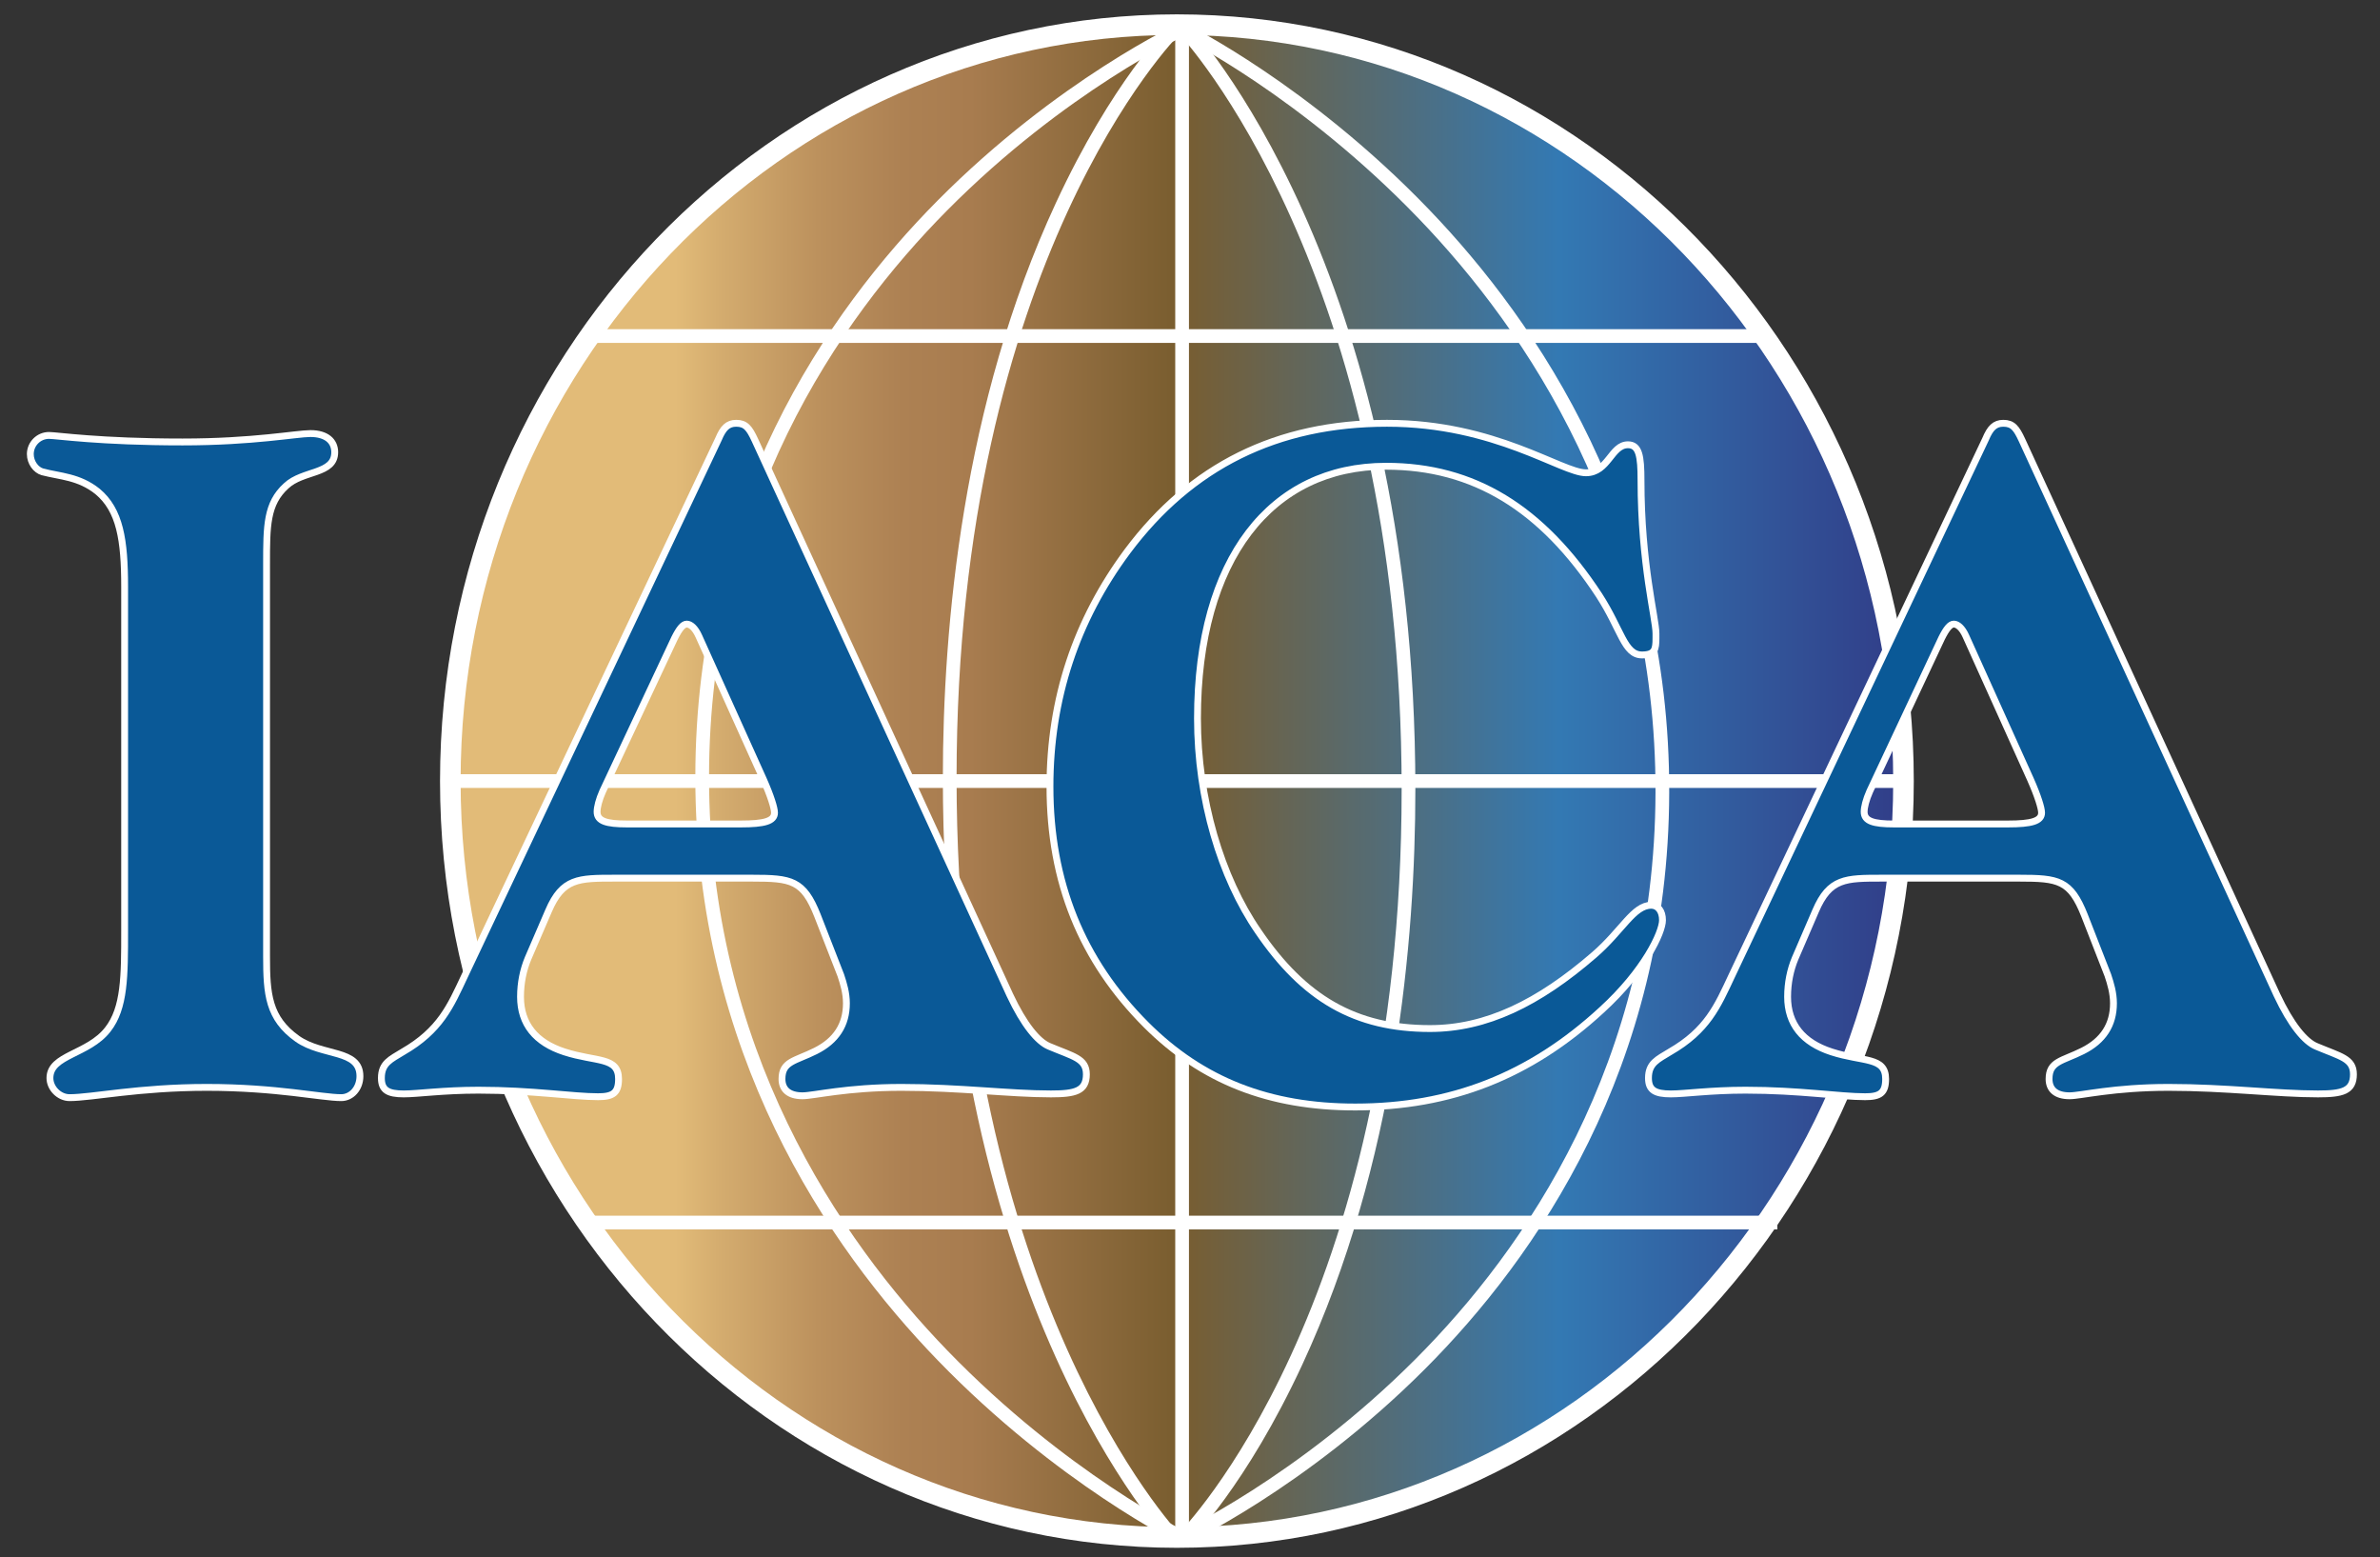
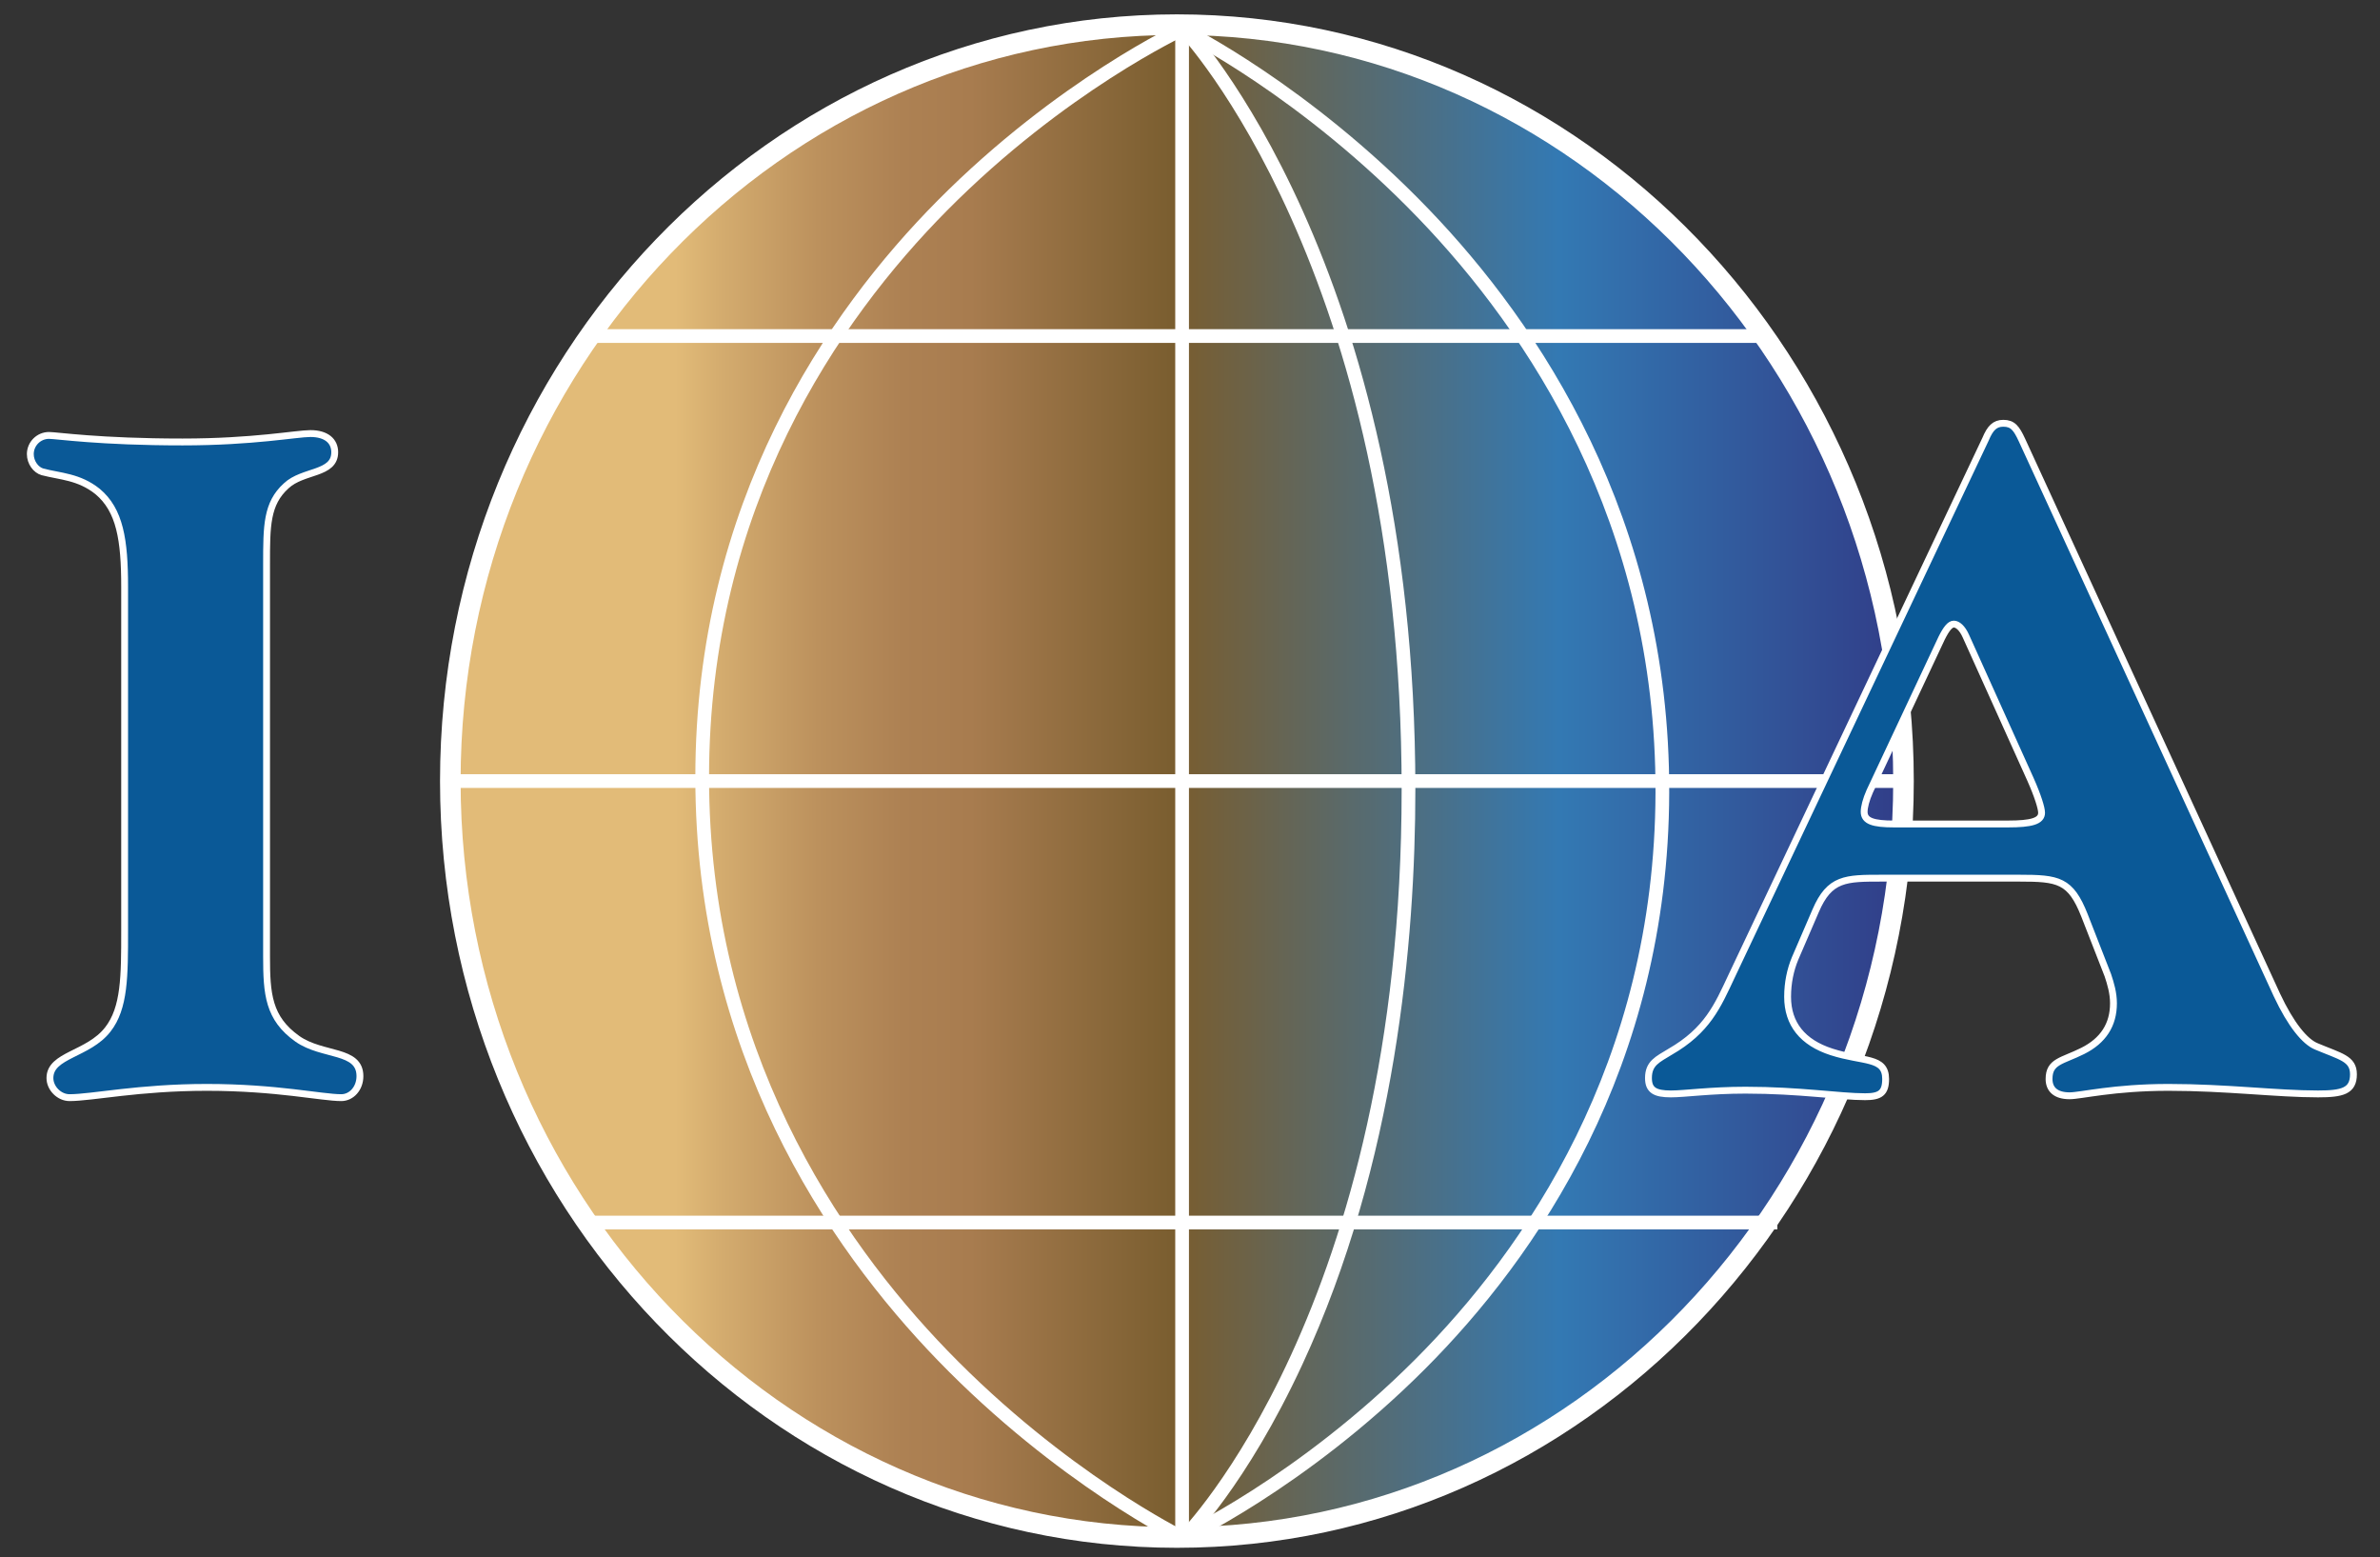
<svg xmlns="http://www.w3.org/2000/svg" version="1.1" x="0px" y="0px" viewBox="0 0 347 227" style="enable-background:new 0 0 347 227;" xml:space="preserve">
  <rect x="0" y="0" width="347" height="227" fill="#333333" stroke="none" />
  <style type="text/css">
	.st0{fill:url(#SVGID_1_);}
	.st1{fill:#FFFFFF;}
	.st2{fill:#223F99;}
	.st3{fill:#0A5997;stroke:#FFFFFF;stroke-miterlimit:10;}
</style>
  <g id="Layer_1">
    <g>
      <g>
        <linearGradient id="SVGID_1_" gradientUnits="userSpaceOnUse" x1="65.655" y1="113.844" x2="277.527" y2="113.844">
          <stop offset="0.155" style="stop-color:#E2BB78" />
          <stop offset="0.188" style="stop-color:#D3AB6E" />
          <stop offset="0.253" style="stop-color:#BC915D" />
          <stop offset="0.311" style="stop-color:#AD8153" />
          <stop offset="0.358" style="stop-color:#A87C4F" />
          <stop offset="0.5" style="stop-color:#795D2F" />
          <stop offset="0.763" style="stop-color:#3379B3" />
          <stop offset="1" style="stop-color:#313D88" />
        </linearGradient>
        <path class="st0" d="M277.527,113.84c0,60.895-47.431,110.256-105.938,110.256c-58.507,0-105.934-49.36-105.934-110.256     c0-60.89,47.427-110.249,105.934-110.249C230.096,3.591,277.527,52.951,277.527,113.84z" />
        <path class="st1" d="M171.589,225.597c-59.239,0-107.434-50.134-107.434-111.756c0-61.619,48.195-111.749,107.434-111.749     c59.242,0,107.438,50.13,107.438,111.749C279.027,175.463,230.831,225.597,171.589,225.597z M171.589,5.091     c-57.585,0-104.434,48.785-104.434,108.749c0,59.968,46.849,108.756,104.434,108.756c57.588,0,104.438-48.788,104.438-108.756     C276.027,53.876,229.177,5.091,171.589,5.091z" />
      </g>
      <rect x="171.347" y="3.934" class="st1" width="2" height="219.965" />
-       <path class="st1" d="M170.521,224.957c-0.33-0.343-33.054-35.145-33.054-111.572c0-22.028,2.859-54.449,16.479-83.805    C162.122,11.958,170.2,3.916,170.54,3.583l1.401,1.426c-0.325,0.32-32.475,32.847-32.475,108.376    c0,75.554,32.169,109.847,32.493,110.184L170.521,224.957z" />
      <path class="st1" d="M173.284,224.886l-1.401-1.427c0.325-0.32,32.474-32.846,32.474-108.374    c0-75.627-32.167-109.848-32.492-110.185l1.439-1.389c0.33,0.343,33.053,35.149,33.053,111.574    c0,22.028-2.859,54.448-16.479,83.803C181.701,216.51,173.624,224.552,173.284,224.886z" />
      <path class="st1" d="M172.059,225.072c-0.177-0.086-17.89-8.779-35.341-26.805c-16.122-16.652-35.341-44.912-35.341-84.972    c0-40.067,19.223-67.843,35.35-84.089c17.456-17.584,35.175-25.829,35.352-25.91l0.834,1.817    c-0.174,0.08-17.615,8.204-34.818,25.553c-15.838,15.973-34.718,43.273-34.718,82.628c0,39.391,18.912,67.193,34.778,83.581    c17.208,17.773,34.604,26.311,34.776,26.395L172.059,225.072z" />
      <path class="st1" d="M172.349,225.319l-0.828-1.82c0.174-0.079,17.638-8.147,34.891-25.441    c15.884-15.922,34.842-43.162,34.957-82.52c0.113-39.391-18.718-67.254-34.535-83.692C189.678,14.018,172.308,5.425,172.135,5.34    l0.877-1.797c0.177,0.086,17.865,8.835,35.263,26.916c16.073,16.704,35.209,45.024,35.094,85.084    c-0.117,40.069-19.421,67.784-35.594,83.979C190.269,217.052,172.526,225.238,172.349,225.319z" />
      <g>
-         <line class="st1" x1="86.004" y1="48.979" x2="256.612" y2="48.979" />
        <rect x="86.004" y="47.979" class="st1" width="170.608" height="2" />
      </g>
      <g>
        <line class="st2" x1="64.473" y1="113.843" x2="277.527" y2="113.843" />
        <rect x="64.473" y="112.843" class="st1" width="213.055" height="2" />
      </g>
      <rect x="84.922" y="177.191" class="st1" width="174.207" height="2" />
    </g>
  </g>
  <g id="Layer_2">
    <g>
      <path class="st3" d="M18.171,85.519c0-6.807-0.681-11.164-3.948-13.887c-2.723-2.178-5.445-2.178-8.032-2.858    c-0.953-0.272-1.77-1.361-1.77-2.587c0-1.497,1.225-2.723,2.723-2.723c1.089,0,7.352,0.953,19.468,0.953    c10.347,0,16.609-1.226,18.651-1.226c2.314,0,3.54,1.089,3.54,2.723c0,3.268-4.629,2.587-7.079,4.901    c-2.859,2.587-2.859,5.854-2.859,11.436v55.272c0,0.681,0,1.361,0,1.906c0,5.445,0.272,8.985,4.492,11.98    c3.676,2.586,9.122,1.497,9.122,5.445c0,1.77-1.225,3.131-2.723,3.131c-2.859,0-9.394-1.497-19.604-1.497    c-9.938,0-16.745,1.497-20.013,1.497c-1.498,0-2.859-1.361-2.859-2.858c0-3.403,5.582-3.403,8.44-7.079    c2.451-3.132,2.451-7.761,2.451-14.431V85.519z" />
-       <path class="st3" d="M104.753,64.009c0.681-1.634,1.362-2.314,2.587-2.314c1.361,0,1.906,0.681,2.723,2.45l37.166,80.867    c2.042,4.356,4.084,6.807,5.718,7.487c3.54,1.497,5.446,1.77,5.446,4.084c0,2.45-1.634,2.859-5.173,2.859    c-5.99,0-13.342-0.953-21.782-0.953c-8.032,0-12.797,1.225-14.431,1.225c-2.042,0-2.995-0.952-2.995-2.45    c0-2.587,1.906-2.587,4.901-4.084c2.995-1.498,4.493-3.812,4.493-6.943c0-1.497-0.409-2.858-0.817-4.084l-3.403-8.713    c-2.042-5.173-3.812-5.445-9.53-5.445H89.642c-5.309,0-7.624,0-9.666,4.765l-2.995,6.943c-0.681,1.634-1.089,3.539-1.089,5.581    c0,3.948,2.178,6.671,6.398,8.032c4.629,1.498,7.896,0.681,7.896,3.948c0,2.042-0.816,2.587-2.995,2.587    c-3.676,0-9.53-0.953-17.426-0.953c-5.173,0-8.849,0.545-10.891,0.545c-2.314,0-3.268-0.545-3.268-2.314    c0-2.179,1.361-2.723,3.131-3.812c5.445-3.131,6.943-6.671,8.985-11.027L104.753,64.009z M108.021,120.098    c3.403,0,4.901-0.408,4.901-1.634c0-0.681-0.544-2.45-1.634-4.9l-9.394-20.829c-0.544-1.226-1.225-1.771-1.77-1.771    c-0.545,0-1.089,0.681-1.77,2.042l-10.482,22.327c-0.545,1.226-0.817,2.314-0.817,2.995c0,1.361,1.361,1.77,4.356,1.77H108.021z" />
-       <path class="st3" d="M164.381,80.346c9.258-12.39,21.782-18.651,37.847-18.651c15.792,0,25.458,7.215,28.997,7.215    c3.268,0,3.676-4.084,6.126-4.084c1.634,0,1.906,1.634,1.906,5.173c0,12.253,2.179,20.149,2.179,22.327c0,0.272,0,0.409,0,0.681    c0,1.634-0.137,2.451-2.042,2.451c-2.587,0-2.995-3.676-6.263-8.713c-8.305-12.661-18.243-18.788-31.04-18.788    c-16.745,0-27.5,13.479-27.5,36.758c0,11.708,3.404,23.144,8.85,31.04c6.671,9.802,14.158,14.158,25.049,14.158    c8.169,0,15.792-3.676,23.961-10.755c4.084-3.539,5.718-7.215,8.305-7.215c0.952,0,1.633,0.816,1.633,2.178    c0,1.77-2.586,7.352-8.849,13.069c-10.482,9.666-22.055,14.158-35.94,14.158c-12.524,0-22.327-3.812-30.495-11.979    c-9.394-9.394-14.022-20.83-14.022-34.716C153.081,101.855,156.893,90.42,164.381,80.346z" />
      <path class="st3" d="M289.491,64.009c0.681-1.634,1.361-2.314,2.586-2.314c1.361,0,1.906,0.681,2.724,2.45l37.165,80.867    c2.043,4.356,4.085,6.807,5.718,7.487c3.54,1.497,5.446,1.77,5.446,4.084c0,2.45-1.634,2.859-5.174,2.859    c-5.99,0-13.341-0.953-21.782-0.953c-8.032,0-12.797,1.225-14.431,1.225c-2.042,0-2.995-0.952-2.995-2.45    c0-2.587,1.906-2.587,4.901-4.084c2.995-1.498,4.492-3.812,4.492-6.943c0-1.497-0.408-2.858-0.816-4.084l-3.403-8.713    c-2.042-5.173-3.812-5.445-9.53-5.445H274.38c-5.31,0-7.624,0-9.666,4.765l-2.995,6.943c-0.681,1.634-1.089,3.539-1.089,5.581    c0,3.948,2.178,6.671,6.398,8.032c4.628,1.498,7.896,0.681,7.896,3.948c0,2.042-0.816,2.587-2.995,2.587    c-3.676,0-9.529-0.953-17.426-0.953c-5.173,0-8.849,0.545-10.891,0.545c-2.314,0-3.268-0.545-3.268-2.314    c0-2.179,1.361-2.723,3.131-3.812c5.446-3.131,6.943-6.671,8.985-11.027L289.491,64.009z M292.758,120.098    c3.404,0,4.901-0.408,4.901-1.634c0-0.681-0.545-2.45-1.634-4.9l-9.394-20.829c-0.544-1.226-1.226-1.771-1.77-1.771    c-0.545,0-1.089,0.681-1.77,2.042l-10.483,22.327c-0.544,1.226-0.816,2.314-0.816,2.995c0,1.361,1.361,1.77,4.356,1.77H292.758z" />
    </g>
  </g>
</svg>